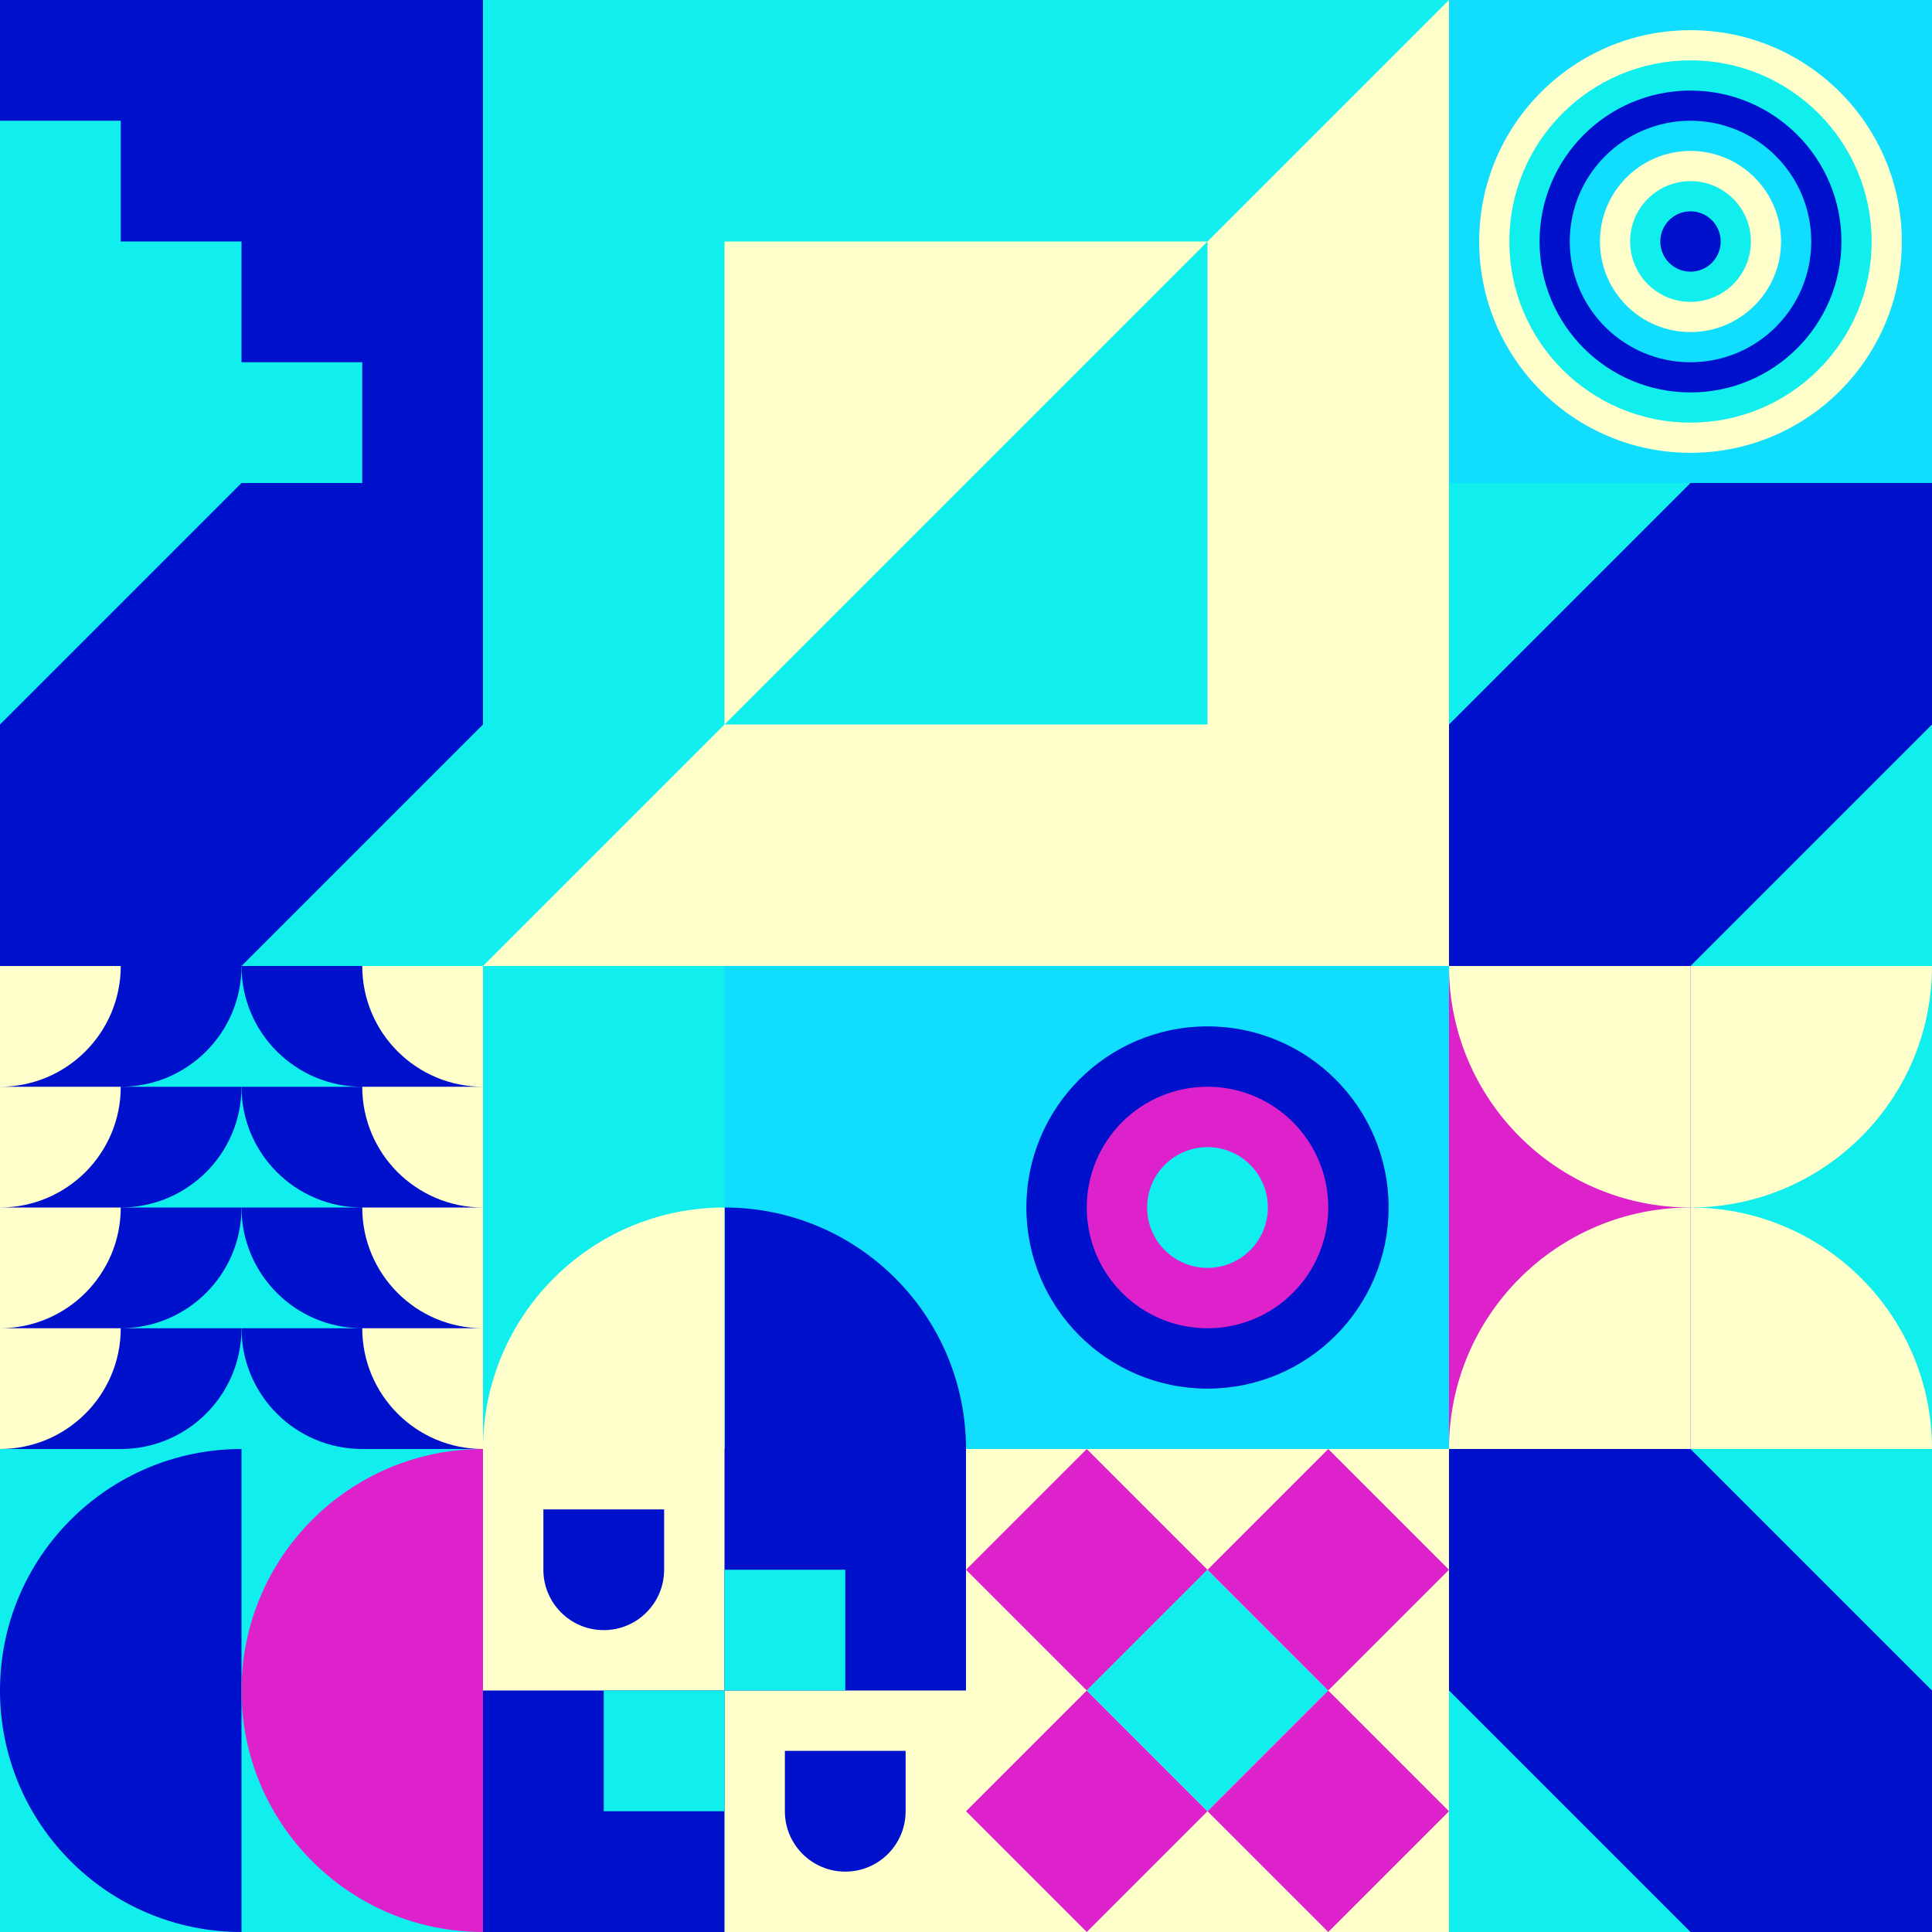
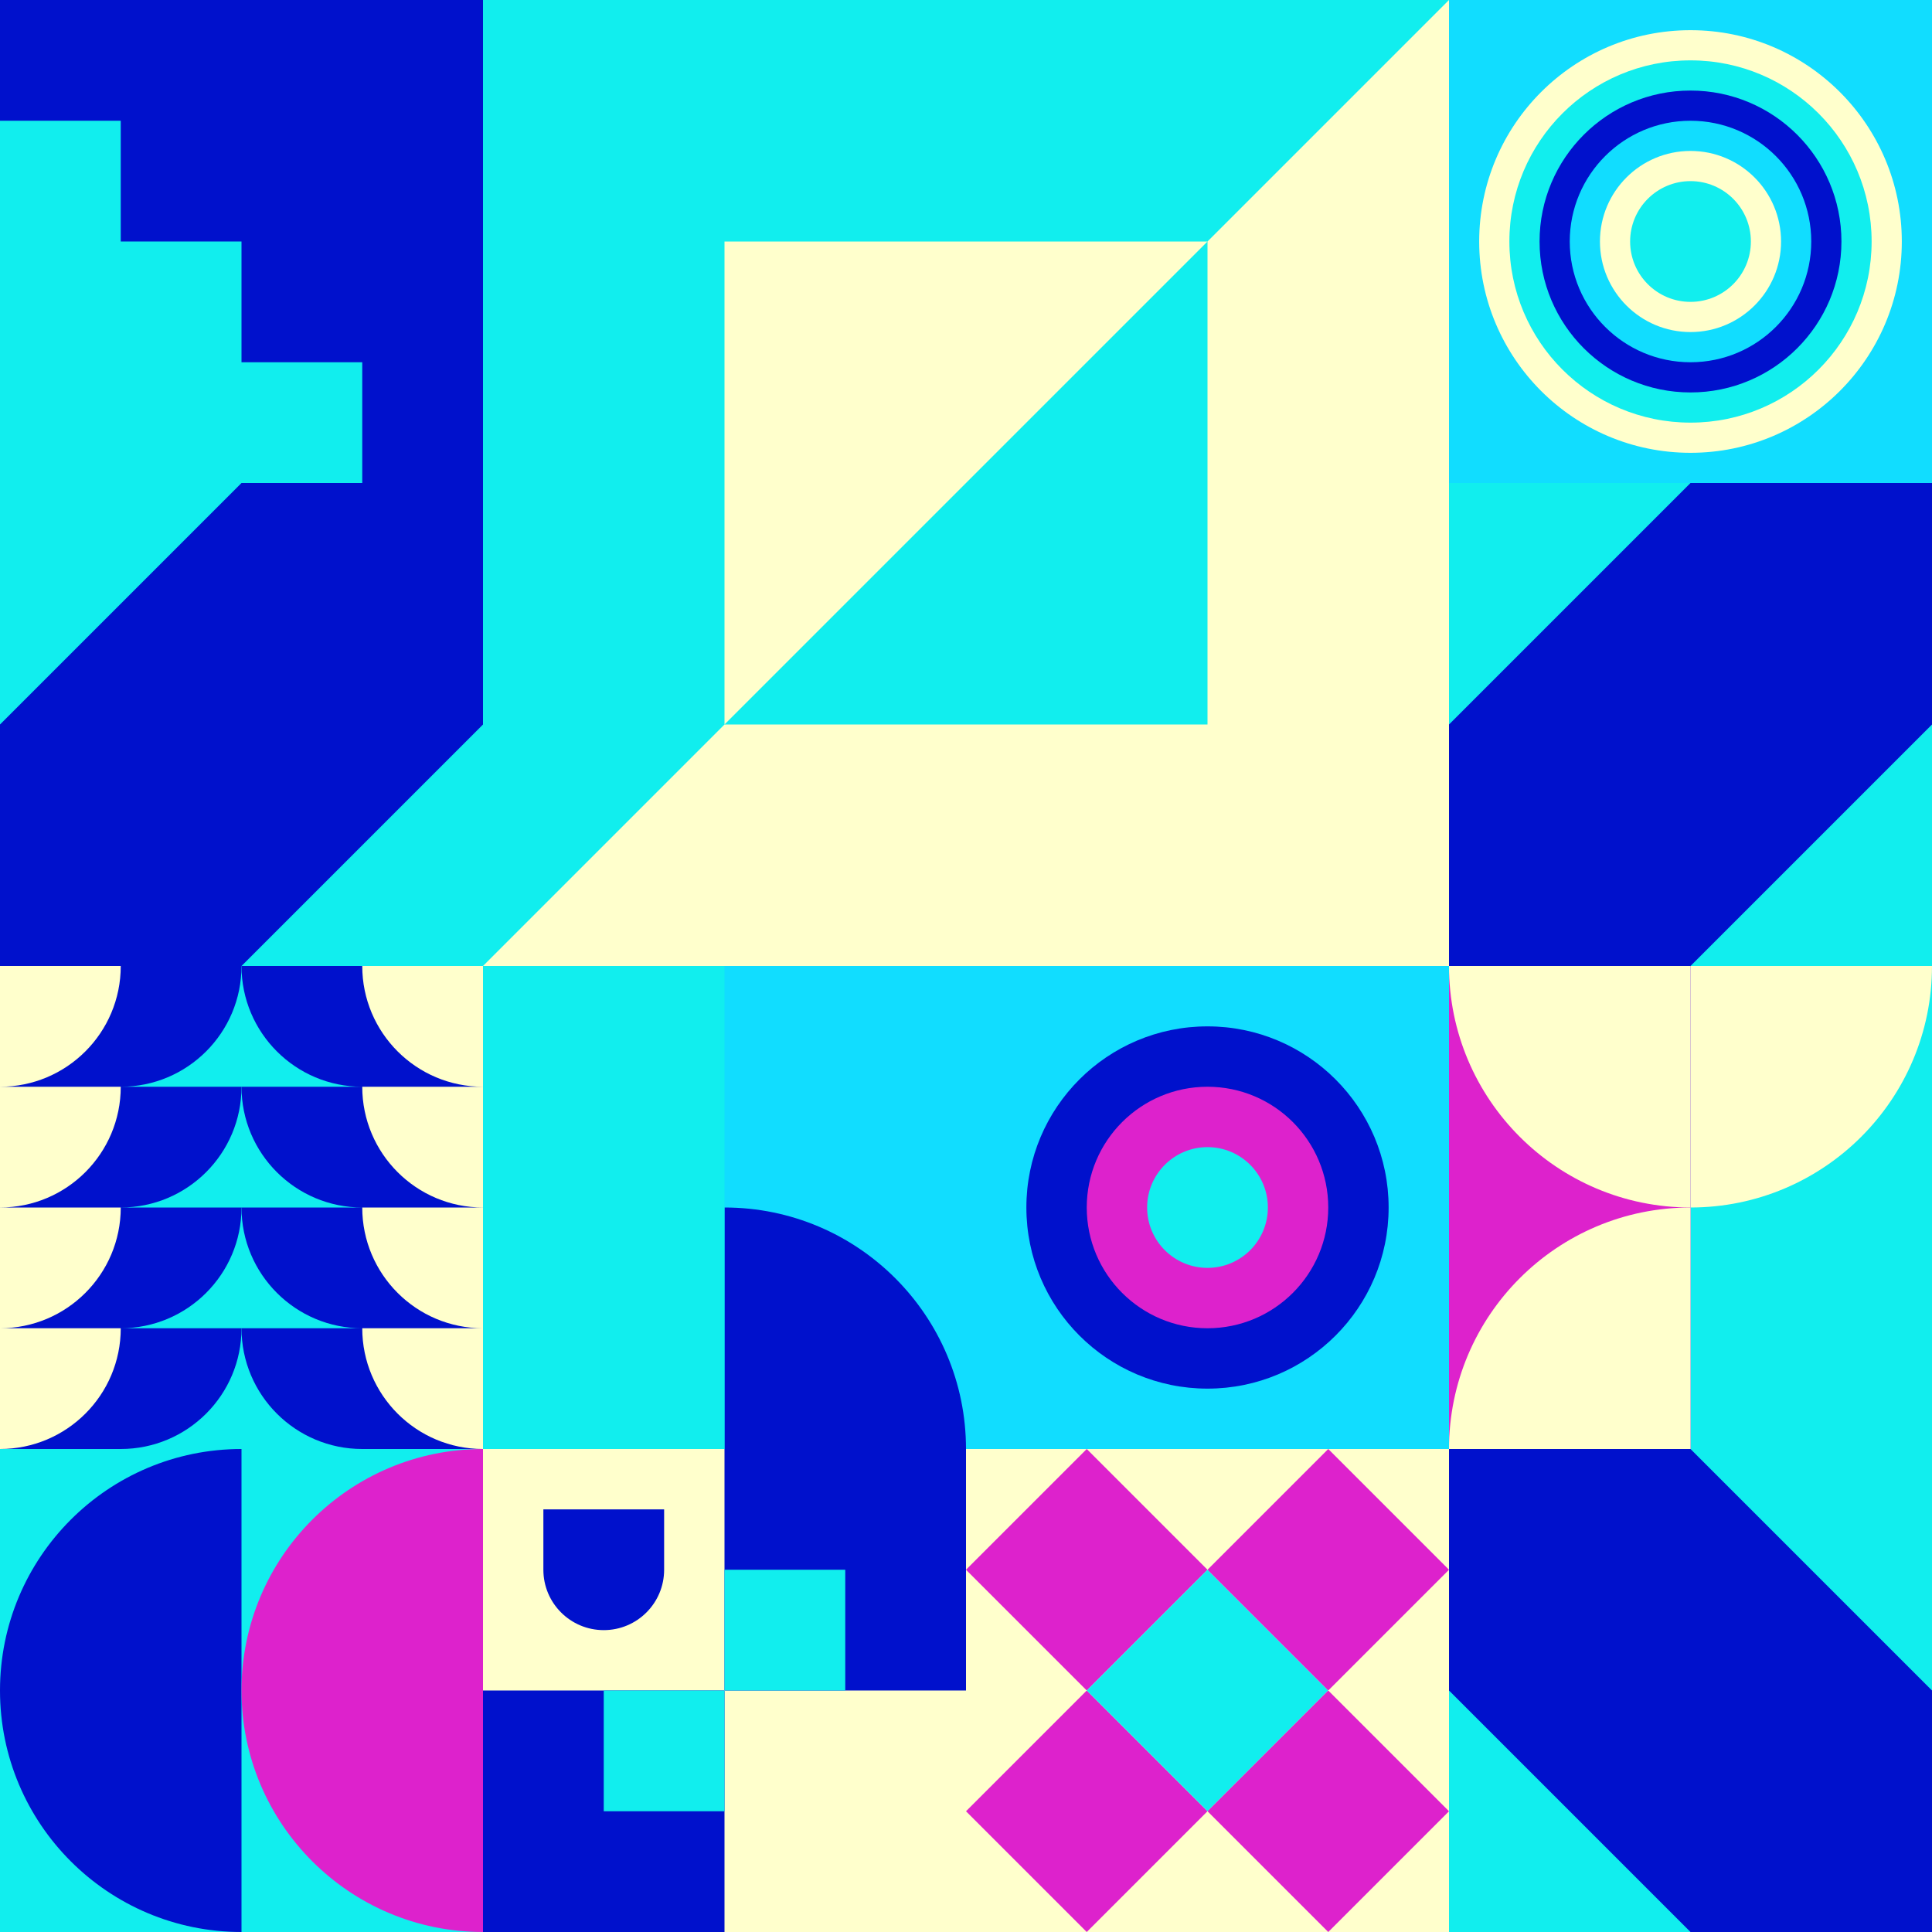
<svg xmlns="http://www.w3.org/2000/svg" id="geo" width="1280" height="1280" viewBox="0 0 1280 1280" fill="none" style="width:640px;height:640px">
  <g class="svg-image">
    <g class="block-0" transform="translate(0,0), scale(1), rotate(180, 160, 160)" height="320" width="320" clip-path="url(#trim)">
      <defs>
        <clipPath id="ClipPath-1">
          <rect width="320" height="320" fill="white" />
        </clipPath>
      </defs>
      <style>@keyframes geo-63a0_t{0%,to{transform:translate(0,0)}13.636%{transform:translate(0,0);animation-timing-function:cubic-bezier(.4,0,.6,1)}}@keyframes geo-63a1_t{0%{transform:translate(0,0)}13.636%{transform:translate(0,0);animation-timing-function:cubic-bezier(.4,0,.6,1)}50%,63.636%{transform:translate(-80px,0);animation-timing-function:cubic-bezier(.4,0,.6,1)}to{transform:translate(-80px,-80px)}}</style>
      <g clip-path="url(#ClipPath-1)" style="animation:2.2s linear infinite both geo-63a0_t">
        <rect width="320" height="320" fill="#11eeee" />
        <path fill-rule="evenodd" clip-rule="evenodd" d="M0 0h80v80h80v80h80v80h80v80h80v320h-80v-80h-80v-80h-80v-80H80v-80H0V0Z" fill="#0011cc" style="animation:2.2s linear infinite both geo-63a1_t" />
      </g>
    </g>
    <g class="block-1" transform="translate(320,0), scale(2), rotate(90, 160, 160)" height="640" width="640" clip-path="url(#trim)">
-       <rect width="320" height="320" fill="#ffffcc" />
      <path d="M160 80L320 240H0L160 80Z" fill="#11ddff" />
      <rect width="320" height="80" fill="#0011cc" />
      <rect y="240" width="320" height="80" fill="#11eeee" />
      <rect width="320" height="320" fill="#ffffcc" />
      <path d="M0 320H320L0 0V320Z" fill="#11eeee" />
      <rect width="160" height="160" transform="matrix(0 -1 -1 0 240 240)" fill="#11eeee" />
      <path fill-rule="evenodd" clip-rule="evenodd" d="M240 240H80V80L240 240Z" fill="#ffffcc" />
    </g>
    <g class="block-2" transform="translate(960,0), scale(1), rotate(270, 160, 160)" height="320" width="320" clip-path="url(#trim)">
      <rect width="320" height="320" fill="#11ddff" />
      <circle cx="160" cy="160" r="140" fill="#ffffcc" />
      <circle cx="160" cy="160" r="120" fill="#11eeee" />
      <circle cx="160" cy="160" r="100" fill="#0011cc" />
      <circle cx="160" cy="160" r="80" fill="#11ddff" />
      <circle cx="160" cy="160" r="60" fill="#ffffcc" />
      <circle cx="160" cy="160" r="40" fill="#11eeee" />
-       <circle cx="160" cy="160" r="20" fill="#0011cc" />
    </g>
    <g class="block-3" transform="translate(0,320), scale(1), rotate(270, 160, 160)" height="320" width="320" clip-path="url(#trim)">
      <rect width="320" height="320" fill="#ffffcc" />
      <rect width="320" height="320" fill="#11eeee" />
      <path fill-rule="evenodd" clip-rule="evenodd" d="M0 0H160L320 160V320H160L0 160V0Z" fill="#0011cc" />
    </g>
    <g class="block-4" transform="translate(960,320), scale(1), rotate(90, 160, 160)" height="320" width="320" clip-path="url(#trim)">
      <rect width="320" height="320" fill="#ffffcc" />
      <rect width="320" height="320" fill="#11eeee" />
      <path fill-rule="evenodd" clip-rule="evenodd" d="M0 0H160L320 160V320H160L0 160V0Z" fill="#0011cc" />
    </g>
    <g class="block-5" transform="translate(0,640), scale(1), rotate(0, 160, 160)" height="320" width="320" clip-path="url(#trim)">
      <rect width="320" height="320" fill="#11eeee" />
      <path d="M0 240h160c0 44.183-35.817 80-80 80H0v-80ZM0 160h160c0 44.183-35.817 80-80 80H0v-80ZM0 80h160c0 44.183-35.817 80-80 80H0V80ZM0 0h160c0 44.183-35.817 80-80 80H0V0Z" fill="#0011cc" />
      <path d="M-80 240H80c0 44.183-35.817 80-80 80h-80v-80ZM-80 160H80c0 44.183-35.817 80-80 80h-80v-80ZM-80 80H80c0 44.183-35.817 80-80 80h-80V80ZM-80 0H80c0 44.183-35.817 80-80 80h-80V0Z" fill="#ffffcc" />
      <path d="M320 240H160c0 44.183 35.817 80 80 80h80v-80ZM320 160H160c0 44.183 35.817 80 80 80h80v-80ZM320 80H160c0 44.183 35.817 80 80 80h80V80ZM320 0H160c0 44.183 35.817 80 80 80h80V0Z" fill="#0011cc" />
      <path d="M400 240H240c0 44.183 35.817 80 80 80h80v-80ZM400 160H240c0 44.183 35.817 80 80 80h80v-80ZM400 80H240c0 44.183 35.817 80 80 80h80V80ZM400 0H240c0 44.183 35.817 80 80 80h80V0Z" fill="#ffffcc" />
    </g>
    <g class="block-6" transform="translate(320,640), scale(1), rotate(0, 160, 160)" height="320" width="320" clip-path="url(#trim)">
      <rect width="320" height="320" fill="#0011cc" />
      <rect y="320" width="320" height="320" transform="rotate(-90 0 320)" fill="#11ddff" />
      <path d="M160 320V160C248.366 160 320 231.634 320 320H160Z" fill="#0011cc" />
      <rect y="320" width="320" height="160" transform="rotate(-90 0 320)" fill="#11eeee" />
-       <path d="M160 320V160C71.634 160 0 231.634 0 320H160Z" fill="#ffffcc" />
    </g>
    <g class="block-7" transform="translate(640,640), scale(1), rotate(0, 160, 160)" height="320" width="320" clip-path="url(#trim)">
      <style>@keyframes geo-27a0_t{0%,9.091%{transform:translate(160px,160px) scale(1,1)}33.333%,42.424%,66.667%,75.757%,to{transform:translate(160px,160px) scale(1.5,1.5)}}@keyframes geo-27a1_t{0%,9.091%{transform:translate(160px,160px) scale(1,1)}33.333%,42.424%{transform:translate(160px,160px) scale(2,2)}66.667%,75.757%,to{transform:translate(160px,160px) scale(3,3)}}@keyframes geo-27a2_t{0%,9.091%{transform:translate(160px,160px) scale(0,0)}33.333%,42.424%{transform:translate(160px,160px) scale(1,1)}66.667%,75.757%{transform:translate(160px,160px) scale(2,2)}to{transform:translate(160px,160px) scale(3,3)}}@keyframes geo-27a3_t{0%,33.333%,42.424%,9.091%{transform:translate(160px,160px) scale(0,0)}66.667%,75.757%{transform:translate(160px,160px) scale(1,1)}to{transform:translate(160px,160px) scale(2,2)}}@keyframes geo-27a4_t{0%,33.333%,42.424%,9.091%{transform:translate(160px,160px) scale(0,0)}66.667%,75.757%{transform:translate(160px,160px) scale(1,1)}to{transform:translate(160px,160px) scale(2,2)}}@keyframes geo-27a5_t{0%,33.333%,42.424%,66.667%,75.757%,9.091%{transform:translate(160px,160px) scale(0,0)}to{transform:translate(160px,160px) scale(1,1)}}</style>
      <rect width="320" height="320" fill="#11ddff" />
      <circle cx="160" cy="160" fill="#0011cc" r="120" />
      <circle fill="#dd22cc" transform="translate(160 160)" style="animation:3.3s ease-in-out infinite both geo-27a0_t" r="80" />
      <circle fill="#11eeee" transform="translate(160 160)" style="animation:3.3s ease-in-out infinite both geo-27a1_t" r="40" />
      <circle fill="#0011cc" transform="matrix(0 0 0 0 160 160)" style="animation:3.3s ease-in-out infinite both geo-27a2_t" r="40" />
      <circle fill="#dd22cc" transform="matrix(0 0 0 0 160 160)" style="animation:3.3s ease-in-out infinite both geo-27a3_t" r="40" />
      <circle fill="#dd22cc" transform="matrix(0 0 0 0 160 160)" style="animation:3.3s ease-in-out infinite both geo-27a4_t" r="40" />
      <circle fill="#11eeee" transform="matrix(0 0 0 0 160 160)" style="animation:3.3s ease-in-out infinite both geo-27a5_t" r="40" />
    </g>
    <g class="block-8" transform="translate(960,640), scale(1), rotate(0, 160, 160)" height="320" width="320" clip-path="url(#trim)">
      <rect width="320" height="320" fill="#0011cc" />
      <rect y="320" width="320" height="320" transform="rotate(-90 0 320)" fill="#11eeee" />
-       <path d="M160 320V160C248.366 160 320 231.634 320 320H160Z" fill="#ffffcc" />
      <path d="M160 0V160C248.366 160 320 88.366 320 0L160 0Z" fill="#ffffcc" />
      <rect y="320" width="320" height="160" transform="rotate(-90 0 320)" fill="#dd22cc" />
      <path d="M160 320V160C71.634 160 0 231.634 0 320H160Z" fill="#ffffcc" />
      <path d="M160 0V160C71.634 160 0 88.366 0 0L160 0Z" fill="#ffffcc" />
    </g>
    <g class="block-9" transform="translate(0,960), scale(1), rotate(90, 160, 160)" height="320" width="320" clip-path="url(#trim)">
      <rect width="320" height="320" fill="#11eeee" />
      <path fill-rule="evenodd" clip-rule="evenodd" d="M160 320c88.366 0 160-71.634 160-160H0c0 88.366 71.634 160 160 160Z" fill="#0011cc" />
      <path fill-rule="evenodd" clip-rule="evenodd" d="M160 160c88.366 0 160-71.634 160-160H0c0 88.366 71.634 160 160 160Z" fill="#dd22cc" />
    </g>
    <g class="block-10" transform="translate(320,960), scale(1), rotate(180, 160, 160)" height="320" width="320" clip-path="url(#trim)">
      <style>@keyframes geo-43a0_t{0%,50%,56.818%,6.818%,to{transform:translate(240px,80px) scale(1,1) translate(-240px,-80px)}25%,31.818%,75%,81.818%{transform:translate(240px,80px) scale(.5,.5) translate(-240px,-80px)}}@keyframes geo-43a1_t{0%,6.818%,to{transform:translate(0,0)}}@keyframes geo-43a2_t{0%,6.818%,to{transform:translate(0,0)}}@keyframes geo-43a3_t{0%,50%,56.818%,6.818%,to{transform:translate(80px,240px) scale(1,1) translate(-80px,-240px)}25%,31.818%,75%,81.818%{transform:translate(80px,240px) scale(.5,.5) translate(-80px,-240px)}}@keyframes geo-43a4_t{0%,6.818%,to{transform:translate(0,0)}25%,31.818%{transform:translate(0,80px)}50%,56.818%{transform:translate(-80px,80px)}75%,81.818%{transform:translate(-80px,0)}}@keyframes geo-43a5_t{0%,6.818%,to{transform:translate(0,0)}25%,31.818%{transform:translate(0,-80px)}50%,56.818%{transform:translate(80px,-80px)}75%,81.818%{transform:translate(80px,0)}}</style>
      <rect width="320" height="320" fill="#ffffcc" />
      <path d="M160 160V0h160v160H160Z" fill="#0011cc" style="animation:4.4s ease-in-out infinite both geo-43a0_t" />
-       <path d="M40 120V80c0-22.1 17.9-40 40-40s40 17.9 40 40v40H40Z" fill="#0011cc" style="animation:4.4s ease-in-out infinite both geo-43a1_t" />
      <path d="M200 280v-40c0-22.1 17.9-40 40-40s40 17.9 40 40v40h-80Z" fill="#0011cc" style="animation:4.4s ease-in-out infinite both geo-43a2_t" />
      <path d="M0 320V160h160v160H0Z" fill="#0011cc" style="animation:4.4s ease-in-out infinite both geo-43a3_t" />
      <path d="M80 240v-80h80v80H80Z" fill="#11eeee" style="animation:4.4s ease-in-out infinite both geo-43a4_t" />
      <path d="M160 160V80h80v80h-80Z" fill="#11eeee" style="animation:4.4s ease-in-out infinite both geo-43a5_t" />
    </g>
    <g class="block-11" transform="translate(640,960), scale(1), rotate(180, 160, 160)" height="320" width="320" clip-path="url(#trim)">
      <rect width="320" height="320" fill="#ffffcc" />
      <path d="M160 80L240 0L320 80L240 160L160 80Z" fill="#dd22cc" />
      <path d="M160 240L240 160L320 240L240 320L160 240Z" fill="#dd22cc" />
      <path d="M80 160L160 80L240 160L160 240L80 160Z" fill="#11eeee" />
      <path d="M0 80L80 0L160 80L80 160L0 80Z" fill="#dd22cc" />
      <path d="M0 240L80 160L160 240L80 320L0 240Z" fill="#dd22cc" />
    </g>
    <g class="block-12" transform="translate(960,960), scale(1), rotate(0, 160, 160)" height="320" width="320" clip-path="url(#trim)">
      <rect width="320" height="320" fill="#ffffcc" />
      <rect width="320" height="320" fill="#11eeee" />
      <path fill-rule="evenodd" clip-rule="evenodd" d="M0 0H160L320 160V320H160L0 160V0Z" fill="#0011cc" />
    </g>
  </g>
  <clipPath id="trim">
    <rect width="320" height="320" fill="white" />
  </clipPath>
  <filter id="noiseFilter">
    <feTurbulence baseFrequency="0.5" result="noise" />
    <feColorMatrix type="saturate" values="0.10" />
    <feBlend in="SourceGraphic" in2="noise" mode="multiply" />
  </filter>
  <rect transform="translate(0,0)" height="1280" width="1280" filter="url(#noiseFilter)" opacity="0.4" />
</svg>